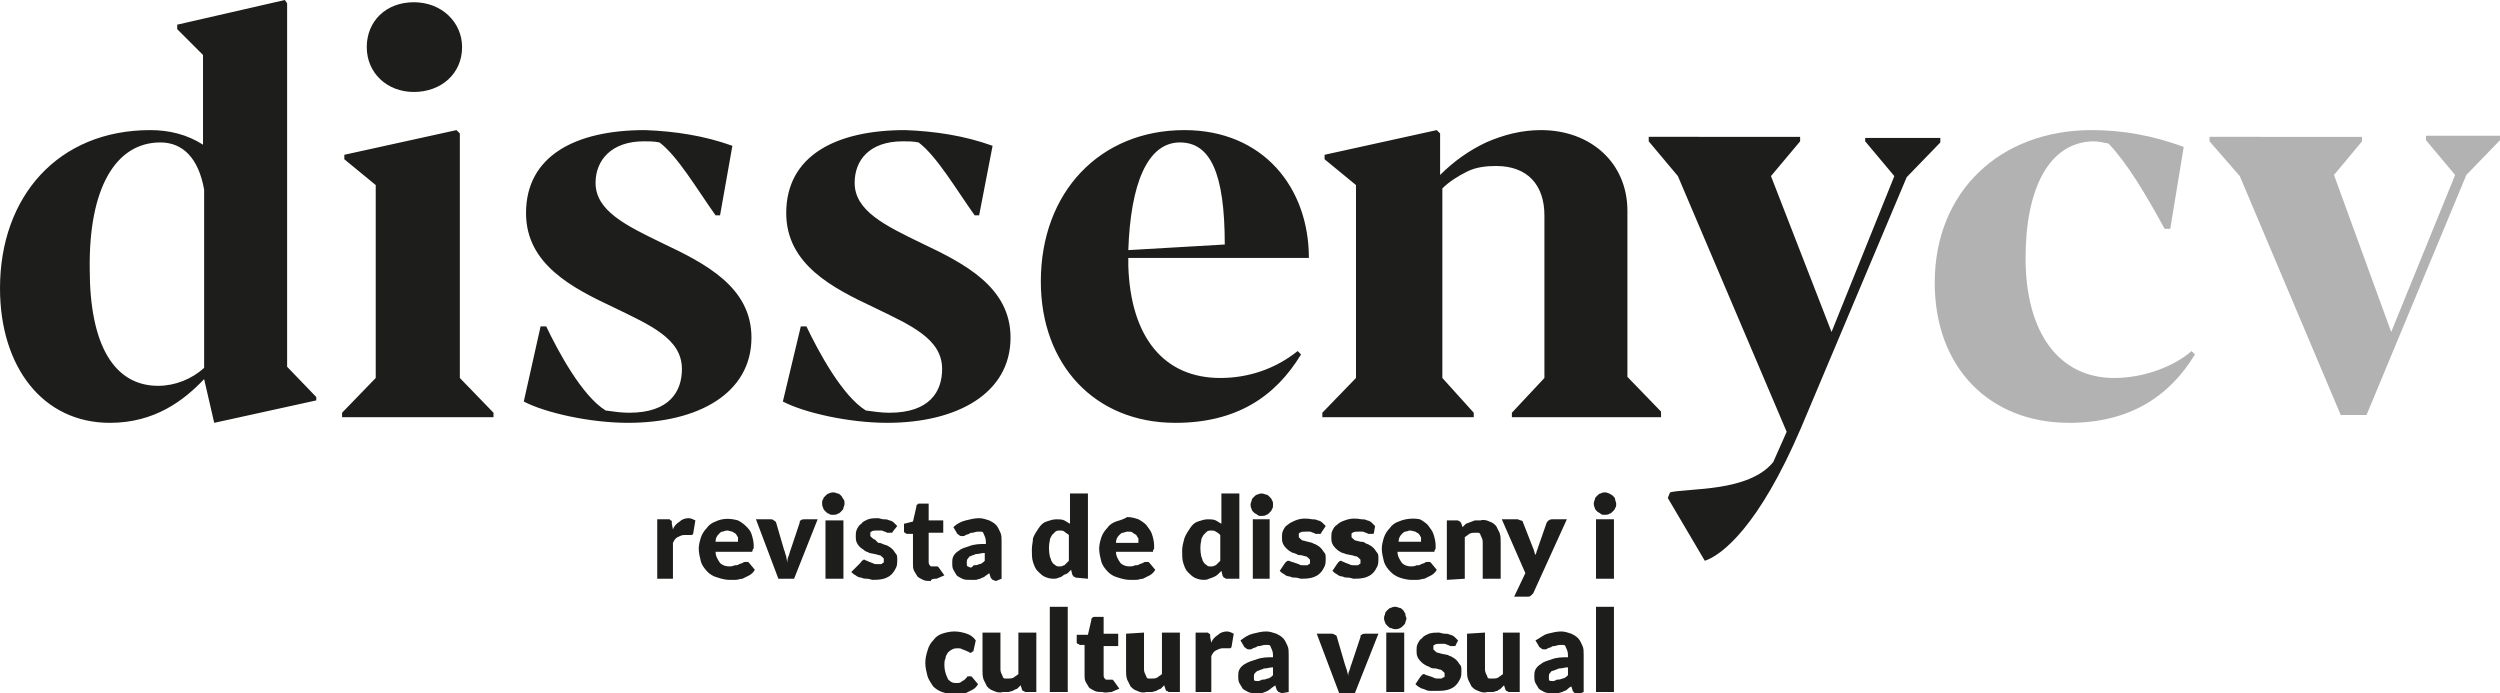
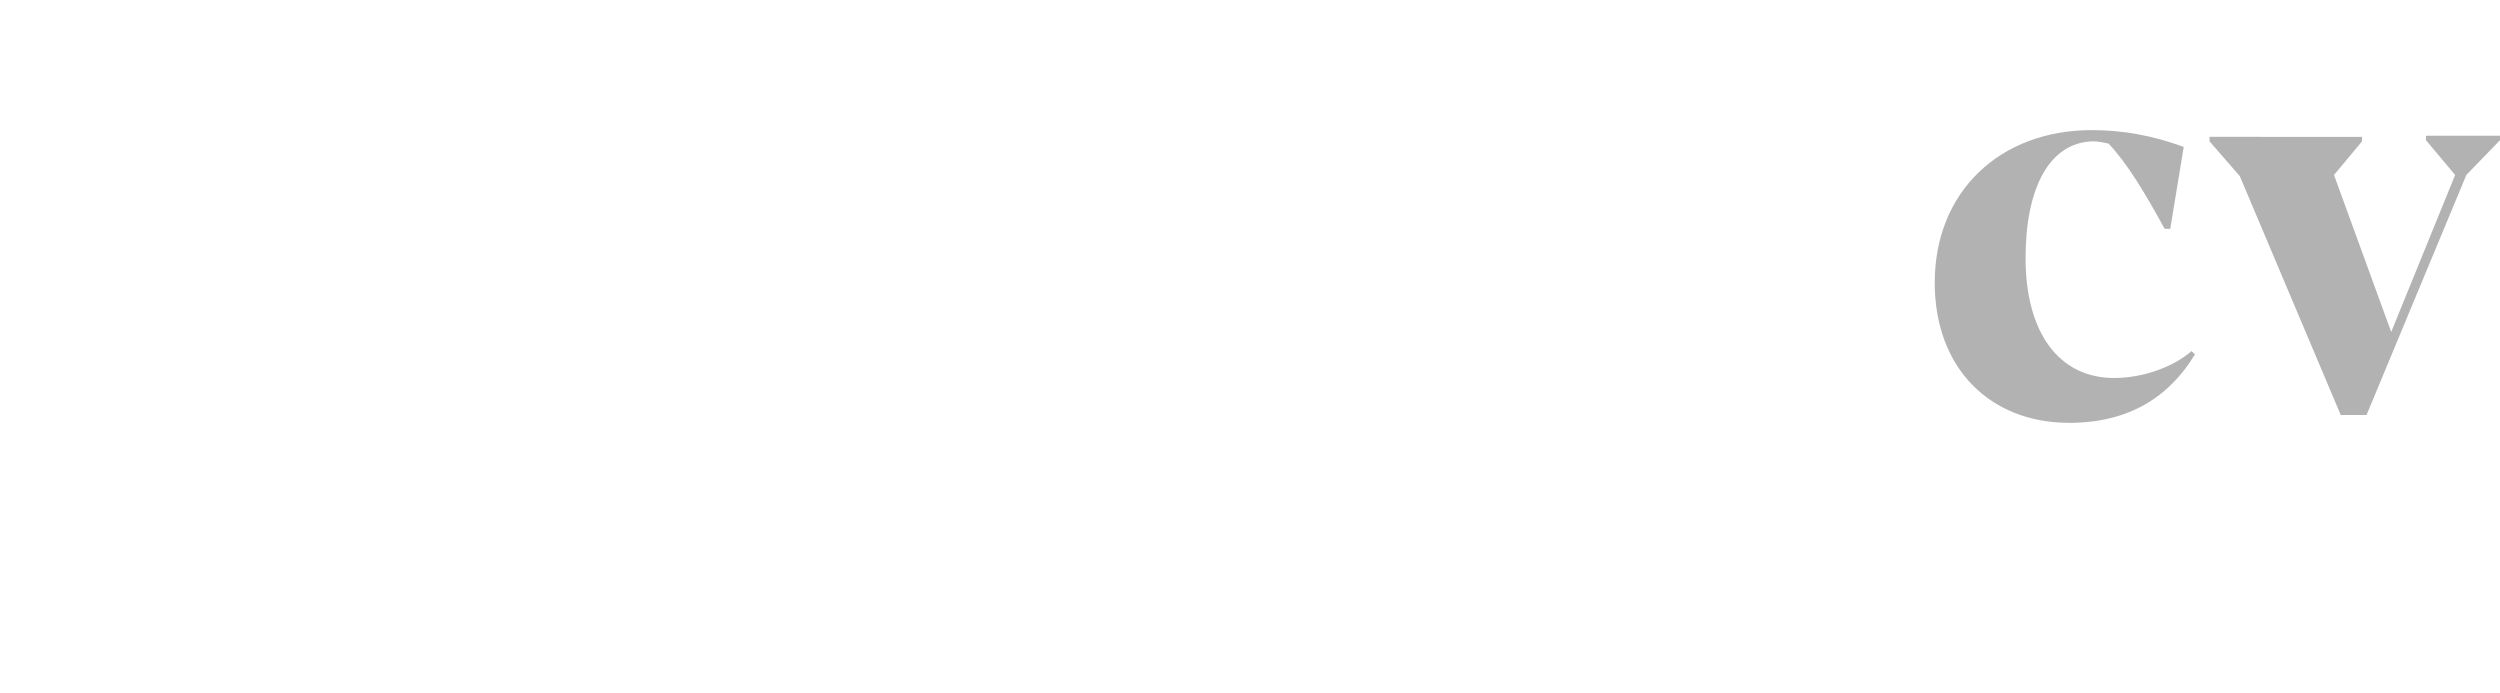
<svg xmlns="http://www.w3.org/2000/svg" xmlns:xlink="http://www.w3.org/1999/xlink" version="1.1" id="Слой_1" x="0" y="0" viewBox="0 0 222.9 61.8" xml:space="preserve">
  <style>.st1{fill:#1d1d1b}</style>
  <g>
    <defs>
      <path id="SVGID_1_" d="M0 0h222.9v61.8H0z" />
    </defs>
    <clipPath id="SVGID_2_">
      <use xlink:href="#SVGID_1_" overflow="visible" />
    </clipPath>
    <g clip-path="url(#SVGID_2_)">
-       <path class="st1" d="M142.3 61.7h1.6v-7.6h-1.6v7.6zm-4.1-1c-.1 0-.1-.1-.1-.2v-.2c0-.1 0-.2.1-.3.1-.1.1-.2.3-.2.2-.1.3-.1.5-.2.3 0 .5-.1.8-.1v.7c-.1.1-.3.3-.5.3-.2.1-.4.1-.5.1-.3.2-.5.1-.6.1zm3 1v-3.3c0-.3 0-.6-.1-.8-.1-.2-.2-.5-.4-.7s-.4-.3-.6-.4c-.3-.1-.6-.2-.9-.2-.4 0-.8.1-1.2.2-.4.1-.7.4-1.1.6l.3.5c0 .1.1.1.2.2s.2.1.3.1c.1 0 .2 0 .3-.1l.3-.1c.1-.1.2-.1.3-.1.1 0 .3-.1.5-.1h.3c.1 0 .2.1.2.2.1.2.2.4.2.7v.2c-.5 0-1 0-1.5.2-.3.1-.7.2-.9.4-.2.1-.4.3-.5.5-.1.2-.1.4-.1.6 0 .2 0 .4.1.6.1.2.2.3.3.5.1.1.3.2.5.3.2.1.4.1.7.1h.5c.1 0 .3-.1.4-.1.1-.1.3-.1.4-.2.1-.1.2-.2.4-.3l.1.3c0 .1.1.2.2.3.1 0 .2.1.3.1l.5-.2zm-10.4-5.2v3.3c0 .3 0 .5.1.8l.3.6c.2.2.3.3.6.4.2.1.5.2.8.1h.5c.1 0 .3-.1.4-.1.1-.1.2-.1.3-.2l.3-.3.1.3c0 .1.1.2.1.2.1 0 .2.1.2.1h1v-5.3H134v3.7c-.1.1-.3.2-.4.3-.2.1-.3.1-.5.1h-.3c-.1 0-.2-.1-.2-.2-.1-.2-.2-.4-.2-.6v-3.3l-1.6.1zm-.8.6l-.3-.3c-.1-.1-.3-.2-.4-.2-.2-.1-.3-.1-.5-.1s-.4-.1-.5-.1c-.3 0-.6 0-.9.1-.2.1-.5.2-.6.4-.2.1-.3.3-.4.5-.1.2-.1.4-.1.6 0 .2 0 .4.1.6.1.2.2.3.3.4.1.1.2.2.4.3.1.1.3.1.4.2.2.1.3.1.5.1.1 0 .3.1.4.1.1 0 .2.1.3.2l.1.1v.3c0 .1-.1.1-.1.1-.1 0-.1.1-.2.1h-.3c-.1 0-.3 0-.4-.1-.1 0-.2-.1-.3-.1l-.3-.1c-.1 0-.2-.1-.2-.1-.1 0-.2 0-.2.1-.1 0-.1.1-.2.2l-.4.6c.1.1.2.2.4.3.1.1.3.1.5.2s.3.1.5.1h.5c.3 0 .6 0 1-.1.3-.1.5-.2.7-.4.2-.2.3-.4.4-.6.1-.2.1-.5.1-.7 0-.2 0-.4-.1-.5-.1-.1-.2-.3-.3-.4-.1-.1-.2-.2-.4-.3-.1-.1-.3-.1-.4-.2l-.5-.1c-.1 0-.3-.1-.4-.1-.1 0-.2-.1-.3-.2l-.1-.1v-.3c0-.1.1-.1.1-.1.1-.1.3-.1.5-.1h.4c.1 0 .2.1.3.1l.2.1h.4c.1 0 .1-.1.1-.1l.2-.4zm-4.7-2.4c-.1-.1-.1-.2-.2-.3-.1-.1-.2-.2-.3-.2-.1 0-.2-.1-.4-.1-.1 0-.2 0-.4.1-.1 0-.2.1-.3.2-.1.1-.2.2-.2.3 0 .1-.1.2-.1.4 0 .1 0 .2.1.4 0 .1.1.2.2.3.1.1.2.2.3.2.1 0 .2.1.4.1.3 0 .5-.1.7-.3.1-.1.2-.2.2-.3 0-.1.1-.2.1-.4-.1-.2-.1-.3-.1-.4zm-1.7 7h1.6v-5.3h-1.6v5.3zm-.7-5.2h-1.2c-.1 0-.2 0-.3.1-.1 0-.1.1-.1.2l-.8 2.4c-.1.2-.1.4-.2.6-.1.2-.1.4-.1.5 0-.2-.1-.4-.1-.5l-.2-.6-.7-2.4c0-.1-.1-.2-.2-.2-.1-.1-.2-.1-.3-.1h-1.3l2 5.3h1.4l2.1-5.3zm-11 4.2c-.1 0-.1-.1-.1-.2v-.2c0-.1 0-.2.1-.3.1-.1.2-.2.3-.2.2-.1.3-.1.5-.2.3 0 .5-.1.8-.1v.7c-.1.1-.3.3-.5.3-.2.1-.4.1-.5.1-.3.2-.5.1-.6.1zm3 1v-3.3c0-.3 0-.6-.1-.8-.1-.2-.2-.5-.4-.7-.2-.2-.4-.3-.6-.4-.3-.1-.6-.2-.9-.2-.4 0-.8.1-1.2.2-.4.1-.7.3-1.1.6l.3.5c0 .1.1.1.2.2s.2.1.3.1c.1 0 .2 0 .3-.1l.3-.1c.1-.1.2-.1.3-.1.1 0 .3-.1.5-.1h.3c.1 0 .2.1.2.2.1.2.2.4.2.7v.2c-.5 0-1 0-1.5.2-.3.1-.7.2-1 .4-.2.1-.4.3-.5.5-.1.2-.1.4-.1.6 0 .2 0 .4.1.6.1.2.2.3.3.5.1.1.3.2.5.3.2.1.4.1.7.1h.5c.3-.1.6-.2.8-.4.1-.1.3-.2.4-.3l.1.3c0 .1.1.2.2.3.1 0 .2.1.3.1l.6-.1zm-6.9 0v-3.2c.1-.2.2-.4.4-.5.2-.1.4-.2.6-.2h.7l.1-.1.2-1.2c-.2-.1-.4-.2-.6-.2-.3 0-.6.1-.8.3-.3.2-.5.4-.6.7l-.1-.5v-.2s0-.1-.1-.1l-.1-.1h-1.1v5.3h1.4zm-7.6-5.2v3.3c0 .3 0 .5.1.8l.3.6c.2.2.3.3.6.4.2.1.5.2.8.1h.5c.1 0 .3-.1.4-.1.1-.1.2-.1.4-.2l.3-.3.1.3c0 .1.1.2.1.2.1 0 .2.1.2.1h1v-5.3h-1.6v3.7c-.1.1-.3.2-.4.3-.2.1-.3.1-.5.1h-.3c-.1 0-.2-.1-.2-.2-.1-.2-.2-.4-.2-.6v-3.3l-1.6.1zm-1.3 5.2c.2-.1.5-.2.7-.3l-.5-.7-.1-.1h-.6l-.1-.1c-.1-.1-.1-.2-.1-.3v-2.6h1.3v-1.1h-1.3V55h-.8c-.1 0-.2 0-.2.1-.1 0-.1.1-.1.2l-.3 1.3h-1v.7s0 .1.1.1.1.1.2.1h.4v2.7c0 .2 0 .4.1.6.1.2.2.3.3.5.1.1.3.2.5.3.2.1.4.1.7.1.3.1.5 0 .8 0zm-5.5 0h1.6v-7.6h-1.6v7.6zm-6-5.3v3.4c0 .3 0 .5.1.8l.3.6c.2.2.3.3.6.4.2.1.5.2.8.1h.5c.1 0 .3-.1.4-.1.1-.1.2-.1.4-.2l.3-.3.1.3c0 .1.1.2.1.2.1 0 .2.1.2.1h1v-5.3h-1.6v3.7c-.1.1-.3.2-.4.3-.2.1-.3.1-.5.1h-.3c-.1 0-.2-.1-.2-.2-.1-.2-.2-.4-.2-.6v-3.3h-1.6zm-.6.7c-.2-.3-.5-.5-.8-.6-.3-.1-.7-.2-1.1-.2-.4 0-.8.1-1.1.2-.3.1-.6.3-.8.6-.2.2-.4.5-.5.9-.1.3-.2.7-.2 1.1 0 .4.1.8.2 1.2.1.3.3.6.5.9.2.2.5.4.8.5.3.1.6.2.9.2h.6c.2 0 .4-.1.6-.1l.6-.3c.2-.1.4-.3.5-.5l-.5-.6-.1-.1h-.2c-.1 0-.2 0-.2.1l-.2.2c-.1.1-.2.1-.3.2-.1.1-.3.1-.4.1-.2 0-.3 0-.5-.1-.1-.1-.3-.2-.3-.3-.2-.4-.3-.8-.3-1.2 0-.2 0-.4.1-.6 0-.2.1-.3.2-.5.1-.1.2-.2.4-.3.2-.1.3-.1.5-.1.1 0 .3 0 .4.1.1 0 .2.1.3.1l.2.1c.1 0 .1.1.2.1s.1 0 .2-.1c.1 0 .1-.1.1-.1l.2-.9zm57-12.6c0-.1-.1-.2-.2-.3-.1-.1-.2-.1-.3-.2-.1 0-.2-.1-.4-.1-.1 0-.2 0-.4.1-.1 0-.2.1-.3.2-.1.1-.2.2-.2.3 0 .1-.1.2-.1.4 0 .1 0 .2.1.4 0 .1.1.2.2.3.1.1.2.1.3.2.1.1.2.1.4.1.1 0 .3 0 .4-.1.1 0 .2-.1.3-.2.1-.1.2-.2.2-.3.1-.1.1-.2.1-.4 0-.1-.1-.3-.1-.4zm-1.7 7.1h1.6v-5.3h-1.6v5.3zm-2.6-5.3h-1.3c-.1 0-.2 0-.3.1-.1 0-.1.1-.2.2l-.8 2.3c0 .1-.1.2-.1.3 0 .1-.1.2-.1.3-.1-.2-.1-.4-.2-.6l-.9-2.3c0-.1-.1-.2-.2-.2s-.2-.1-.3-.1h-1.4l2.1 4.8-1 2.1h1.2c.1 0 .2 0 .3-.1l.2-.2 3-6.6zm-9.1 5.3v-3.7c.1-.1.3-.2.4-.3.2-.1.3-.1.5-.1h.3c.1 0 .2.1.2.2.1.2.2.4.2.6v3.3h1.6v-3.3c0-.3 0-.5-.1-.8l-.3-.6c-.2-.2-.3-.3-.6-.4-.2-.1-.5-.2-.8-.1h-.5c-.3.1-.5.2-.8.3l-.3.3-.1-.3c0-.1-.1-.1-.1-.2-.1 0-.2-.1-.2-.1h-1v5.3l1.6-.1zm-4.4-4.2c.1.1.2.1.3.2.1.1.1.2.2.3v.4h-2c0-.3.1-.5.3-.7.1-.1.2-.2.3-.2.1 0 .3-.1.4-.1.2 0 .4.1.5.1zm-1.5-.9c-.3.1-.6.3-.8.6-.2.2-.4.5-.5.8-.1.3-.2.7-.2 1 0 .4.1.8.2 1.2.1.3.3.6.6.9.2.2.5.4.8.5.3.1.7.2 1 .2h.6c.2 0 .4-.1.6-.1l.6-.3c.2-.1.4-.3.5-.5l-.5-.6-.1-.1h-.2c-.1 0-.2 0-.3.1l-.3.1c-.1.1-.2.1-.4.1-.2.1-.3.1-.5.1-.3 0-.6-.1-.8-.3-.2-.3-.4-.6-.4-1h3.3v-.1c0-.1.1-.1.1-.2v-.3c0-.3-.1-.7-.2-1-.1-.3-.3-.5-.5-.8-.2-.2-.5-.4-.7-.5-.5-.1-1.2-.1-1.9.2zm-2.1.4l-.3-.3c-.1-.1-.3-.2-.4-.2-.2-.1-.3-.1-.5-.1-.5-.1-1-.1-1.5.1-.3.1-.5.2-.7.4-.2.1-.3.3-.4.5-.1.2-.1.4-.1.6 0 .2 0 .4.1.6.1.2.2.3.3.4.1.1.2.2.4.3.1.1.3.1.5.2l.5.1c.1 0 .3.1.4.1.1 0 .2.1.3.2l.1.1v.3c0 .1-.1.1-.1.1-.1.1-.1.1-.2.1h-.3c-.1 0-.3 0-.4-.1-.1 0-.2-.1-.3-.1l-.2-.1c-.1 0-.2-.1-.2-.1-.1 0-.2 0-.2.1-.1 0-.1.1-.2.2l-.4.6c.1.1.2.2.4.3.1.1.3.2.5.2.2.1.3.1.5.1s.4.1.5.1c.3 0 .6 0 1-.1.3-.1.5-.2.7-.4.2-.2.3-.4.4-.6.1-.2.1-.5.1-.7 0-.2 0-.4-.1-.5-.1-.1-.2-.3-.3-.4-.1-.1-.2-.2-.4-.3-.1-.1-.3-.1-.4-.2s-.3-.1-.4-.1l-.4-.1c-.1 0-.2-.1-.3-.2l-.1-.1v-.3c0-.1.1-.1.1-.1.1-.1.3-.1.5-.1h.4c.1 0 .2.1.3.1l.2.1h.4c.1 0 .1-.1.1-.1l.1-.6zm-4.4 0l-.3-.3c-.1-.1-.3-.2-.4-.2-.2-.1-.3-.1-.5-.1-.5-.1-1-.1-1.5.1-.2.1-.5.2-.7.4-.2.1-.3.3-.4.5-.1.2-.1.4-.1.6 0 .2 0 .4.1.6.1.2.2.3.3.4.1.1.2.2.4.3.1.1.3.1.5.2.1.1.3.1.4.1.1 0 .3.1.4.1.1 0 .2.1.3.2l.1.1v.3c0 .1-.1.1-.1.1-.1.1-.1.1-.2.1h-.3c-.1 0-.3 0-.4-.1-.1 0-.2-.1-.3-.1l-.3-.1c-.1 0-.2-.1-.3-.1-.1 0-.2 0-.2.1-.1 0-.1.1-.2.2l-.4.6c.1.1.2.2.4.3.1.1.3.2.5.2.2.1.3.1.5.1s.4.1.5.1c.3 0 .6 0 1-.1.3-.1.5-.2.7-.4.2-.2.3-.4.4-.6.1-.2.1-.5.1-.7 0-.2 0-.4-.1-.5-.1-.1-.2-.3-.3-.4-.1-.1-.2-.2-.4-.3-.1-.1-.3-.1-.4-.2l-.4-.1c-.1 0-.3-.1-.4-.1-.1 0-.2-.1-.3-.2l-.1-.1v-.3c0-.1.1-.1.1-.1.1-.1.3-.1.5-.1h.4c.1 0 .2.1.3.1l.2.1h.4c.1 0 .1-.1.1-.1l.4-.6zm-4.8-2.3c0-.1-.1-.2-.2-.3-.1-.1-.2-.2-.3-.2-.1 0-.2-.1-.4-.1-.1 0-.2 0-.4.1-.1 0-.2.1-.3.2-.1.1-.2.2-.2.3 0 .1-.1.2-.1.4 0 .1 0 .2.1.4 0 .1.1.2.2.3.1.1.2.1.3.2.1.1.2.1.4.1.1 0 .3 0 .4-.1.1 0 .2-.1.3-.2.1-.1.2-.2.2-.3.1-.1.1-.2.1-.4s0-.3-.1-.4zm-1.7 7h1.5v-5.3h-1.5v5.3zm-4.1-1.2c-.1-.1-.2-.1-.3-.3-.1-.1-.1-.3-.2-.5-.1-.5-.1-1 0-1.4 0-.2.1-.3.2-.5l.3-.3c.1-.1.3-.1.4-.1.1 0 .3 0 .4.1.2.1.3.2.4.3V50l-.2.2-.2.2c-.1 0-.2.1-.3.1h-.3s-.1 0-.2-.1zm2.9 1.2V44h-1.6v2.7c-.2-.1-.3-.2-.5-.3-.2-.1-.5-.1-.7-.1-.3 0-.6.1-.9.2-.3.1-.5.3-.7.6-.2.3-.4.6-.5.9-.1.4-.2.7-.2 1.1 0 .4 0 .8.1 1.1.1.3.2.6.4.8.2.2.4.4.6.5.2.1.5.2.8.2.2 0 .3 0 .5-.1.3-.1.6-.2.8-.4l.3-.3.1.4c0 .1.1.1.1.2.1 0 .2.1.2.1h1.2zm-9.5-4.1c.1.1.2.1.3.2.1.1.1.2.2.3v.4h-2c0-.3.1-.5.3-.7.1-.1.2-.2.3-.2.1 0 .3-.1.4-.1.3 0 .4 0 .5.1zm-1.5-1c-.3.1-.6.3-.8.6-.2.2-.4.5-.5.8-.1.3-.2.7-.2 1 0 .4.1.8.2 1.2.1.3.3.6.6.9.2.2.5.4.9.5.3.1.7.2 1 .2h.6c.2 0 .4-.1.6-.1l.6-.3c.2-.1.4-.3.5-.5l-.5-.6-.1-.1h-.2c-.1 0-.2 0-.3.1l-.3.1c-.1.1-.2.1-.4.1-.2.1-.3.1-.5.1-.3 0-.6-.1-.8-.3-.2-.3-.4-.6-.4-1h3.3v-.1c0-.1.1-.1.1-.2v-.3c0-.3-.1-.7-.2-1-.1-.3-.3-.5-.5-.8-.2-.2-.5-.4-.7-.5-.3-.1-.6-.2-1-.2-.3.2-.7.3-1 .4zm-5.4 3.9c-.1-.1-.2-.1-.3-.3-.1-.1-.1-.3-.2-.5-.1-.5-.1-1 0-1.4 0-.2.1-.3.2-.5l.3-.3c.1-.1.3-.1.4-.1.1 0 .3 0 .4.1.1.1.3.2.4.3V50l-.2.2-.2.2c-.1 0-.2.1-.3.1h-.3c.1 0-.1 0-.2-.1zm2.9 1.2V44h-1.6v2.7c-.2-.1-.3-.2-.5-.3-.2-.1-.5-.1-.7-.1-.3 0-.6.1-.9.2-.3.1-.5.3-.7.6-.2.3-.4.6-.5.9 0 .3-.1.6-.1 1s0 .8.1 1.1c.1.3.2.6.4.8.2.2.4.4.6.5.2.1.5.2.8.2.2 0 .3 0 .5-.1.1 0 .3-.1.4-.2.1-.1.3-.1.4-.2l.3-.3.1.4c0 .1.1.1.1.2.1 0 .2.1.2.1l1.1.1zm-10.7-1.1c-.1 0-.1-.1-.1-.2v-.2c0-.1 0-.2.1-.3.1-.1.1-.2.2-.2.2-.1.3-.1.5-.2.3 0 .5-.1.8-.1v.7c-.1.1-.3.3-.5.3-.2.1-.3.1-.5.1-.2.3-.3.2-.5.1zm3 1.1v-3.3c0-.3 0-.6-.1-.8-.1-.2-.2-.5-.4-.7-.2-.2-.4-.3-.6-.4-.3-.1-.6-.2-.9-.2-.4 0-.8.1-1.2.2-.4.1-.8.3-1.1.6l.3.5c0 .1.1.1.2.2s.2.1.3.1c.1 0 .2 0 .3-.1l.3-.1c.1-.1.2-.1.3-.1.1 0 .3-.1.5-.1h.3c.1 0 .2.1.2.2.1.2.2.4.2.7v.2c-.5 0-1 0-1.5.2-.3.1-.7.2-.9.4-.2.1-.4.3-.5.5-.1.2-.1.4-.1.6 0 .2 0 .4.1.6.1.2.2.3.3.5.1.1.3.2.5.3.2.1.4.1.7.1h.5c.1 0 .3-.1.4-.1.1-.1.3-.1.4-.2.1-.1.3-.2.4-.3l.1.3c0 .1.1.2.2.3.1 0 .2.1.3.1l.5-.2zm-5.8 0c.2-.1.5-.2.7-.3l-.5-.7-.1-.1H83l-.1-.1c-.1-.1-.1-.2-.1-.3v-2.6h1.3v-1.1h-1.3v-1.5H82c-.1 0-.2 0-.2.1-.1 0-.1.1-.1.2l-.3 1.3-.8.2v.7s0 .1.1.1c.1.1.1.1.2.1h.5v2.7c0 .2 0 .4.1.6.1.2.2.3.3.5.1.1.3.2.5.3.2.1.4.1.7.1 0-.2.3-.2.5-.2zM80 46.9l-.3-.3c-.1-.1-.3-.2-.4-.2-.2-.1-.3-.1-.5-.1s-.4-.1-.5-.1c-.3 0-.6 0-.9.1-.2.1-.5.2-.6.4-.2.1-.3.3-.4.5-.1.2-.1.4-.1.6 0 .2 0 .4.1.6.1.2.2.3.3.4.1.1.3.2.4.3.1.1.3.1.4.2l.5.1c.1 0 .3.1.4.1.1 0 .2.1.3.2l.1.1v.3c0 .1-.1.1-.1.1-.1.1-.1.1-.2.1h-.3c-.1 0-.3 0-.4-.1-.1 0-.2-.1-.3-.1l-.2-.1c-.1 0-.2-.1-.2-.1-.1 0-.2 0-.2.1-.1 0-.1.1-.2.2l-.8.8c.1.1.2.2.4.3.1.1.3.2.5.2.2.1.3.1.5.1s.4.1.5.1c.3 0 .6 0 1-.1.3-.1.5-.2.7-.4.2-.2.3-.4.4-.6.1-.2.1-.5.1-.7 0-.2 0-.4-.1-.5-.1-.1-.2-.3-.3-.4-.1-.1-.2-.2-.4-.3-.1-.1-.3-.1-.5-.2s-.3-.1-.4-.1l-.3-.3c-.1 0-.2-.1-.3-.2l-.1-.1v-.3c0-.1.1-.1.1-.1.1-.1.3-.1.5-.1h.4c.1 0 .2.1.3.1l.2.1h.4c.1 0 .1-.1.1-.1l.4-.5zm-4.8-2.4c-.1-.1-.1-.2-.2-.3-.1-.1-.2-.2-.3-.2-.1 0-.2-.1-.4-.1-.1 0-.2 0-.4.1-.1 0-.2.1-.3.2-.1.1-.2.2-.2.3-.1.1-.1.2-.1.4 0 .1 0 .2.1.4 0 .1.1.2.2.3.1.1.2.2.3.2.1.1.2.1.4.1.1 0 .3 0 .4-.1.1 0 .2-.1.3-.2.1-.1.2-.2.2-.3 0-.1.1-.2.1-.4 0-.1 0-.3-.1-.4zm-1.6 7.1h1.6v-5.2h-1.6v5.2zm-.7-5.3h-1.2c-.1 0-.2 0-.3.1-.1 0-.1.1-.1.2l-.8 2.4c-.1.2-.1.4-.2.6-.1.2-.1.4-.1.6 0-.2-.1-.4-.1-.6-.1-.2-.1-.4-.2-.6l-.7-2.4c0-.1-.1-.1-.2-.2s-.2-.1-.3-.1h-1.3l2 5.3h1.4l2.1-5.3zm-7.6 1.1c.1.1.2.1.3.2.1.1.1.2.2.3v.4h-2c0-.3.1-.5.3-.7.1-.1.2-.2.3-.2.1 0 .3-.1.4-.1.2 0 .4.1.5.1zm-1.5-.9c-.3.1-.6.3-.8.6-.2.2-.4.5-.5.8-.1.3-.2.7-.2 1 0 .4.1.8.2 1.2.1.3.3.6.6.9.2.2.5.4.9.5.3.1.7.2 1 .2h.6c.2 0 .4-.1.6-.1l.6-.3c.2-.1.4-.3.5-.5l-.5-.6-.1-.1h-.2c-.1 0-.2 0-.3.1l-.3.1c-.1.1-.2.1-.4.1-.2.1-.3.1-.5.1-.3 0-.6-.1-.8-.3-.2-.3-.4-.6-.4-1H67s.1 0 .1-.1 0-.1.1-.2v-.3c0-.3-.1-.7-.2-1-.1-.3-.3-.5-.5-.7-.2-.2-.5-.4-.7-.5-.7-.2-1.4-.2-2 .1zM60 51.6v-3.2c.1-.2.2-.4.4-.5.2-.1.4-.2.6-.2h.7l.1-.1.2-1.2c-.2-.1-.4-.2-.6-.2-.3 0-.6.1-.8.3-.3.2-.5.4-.6.7l-.1-.5v-.2s0-.1-.1-.1l-.1-.1h-1.1v5.3H60z" />
      <path d="M213.2 29.6l-5.1-14 2.5-3v-.4H197v.4l2.7 3.1 9 21.3h2.3l8.9-21.4 3-3.1v-.4h-6.6v.4l2.6 3.1-5.7 14zm-26.7-18c-8.2 0-14 5.5-14 13.6 0 7.6 4.9 12.5 12 12.5 5.3 0 8.9-2.3 11.2-6.1l-.3-.3c-1.6 1.4-4.3 2.4-6.9 2.4-4.9 0-7.9-4-7.9-10.7 0-6.2 2.1-10.3 6-10.4.5 0 .9.1 1.4.2 1.7 1.8 3.3 4.5 5 7.6h.5l1.2-7.3c-2.7-1-5.4-1.5-8.2-1.5" fill="#b2b2b2" />
-       <path class="st1" d="M166.3 12.6l2.6 3.1-5.6 13.9-5.4-13.9 2.6-3.1v-.4H147v.4l2.6 3.1 9.7 22.8-1.2 2.7c-2.2 2.7-7.6 2.3-9.2 2.7l-.2.5L152 50c1.5-.5 4.8-3 8.6-11.9l9.4-22.3 3-3.1v-.4h-6.7v.3zm-18.2 24.5v-.4l-3-3.1V18.8c0-4.3-3.3-7.2-7.7-7.2-1.7 0-3.3.4-4.9 1.1-1.5.7-2.9 1.7-4.1 2.9v-3.7l-.3-.3-10 2.2v.4l2.8 2.3v17.2l-3 3.1v.4h13.5v-.4l-2.8-3.1V16.8c.6-.6 1.4-1.1 2.2-1.5s1.7-.5 2.6-.5c2.8 0 4.3 1.7 4.3 4.4v14.5l-2.9 3.1v.4h13.3zm-32.4-5.8c-2 1.6-4.4 2.4-6.9 2.4-5 0-8-3.6-8.2-10V23h16.1c0-6.3-4.1-11.4-11.1-11.4-7.5 0-12.8 5.5-12.8 13.5 0 7.4 4.8 12.6 12 12.6 5.4 0 8.9-2.3 11.2-6.1l-.3-.3zm-10.5-18.6c2.7 0 4 2.7 4 9.1l-8.6.5c.2-5.9 1.7-9.6 4.6-9.6zm-16.7.3c-2.5-.9-5.1-1.3-7.8-1.4-6.2 0-10.6 2.3-10.6 7.4 0 4.6 4.2 6.7 7.8 8.4 3.3 1.6 6.1 2.8 6.1 5.5 0 2-1.1 3.9-4.7 3.9-.7 0-1.4-.1-2.1-.2-2.1-1.3-4.2-5.2-5.3-7.5h-.5l-1.6 6.7c1.9 1 5.9 1.9 9.3 1.9 6.2 0 11-2.6 11-7.6 0-4.5-4.1-6.6-7.9-8.4-3.3-1.6-6-2.9-6-5.4 0-2 1.3-3.7 4.3-3.7.5 0 .9 0 1.4.1 1.6 1.2 3.3 4.1 5 6.5h.4l1.2-6.2zm-23.2 0c-2.5-.9-5.1-1.3-7.8-1.4-6.2 0-10.6 2.3-10.6 7.4 0 4.6 4.2 6.7 7.8 8.4 3.3 1.6 6.1 2.8 6.1 5.5 0 2-1.1 3.9-4.7 3.9-.7 0-1.4-.1-2.1-.2-2.1-1.3-4.2-5.2-5.3-7.5h-.5l-1.5 6.7c1.9 1 5.9 1.9 9.3 1.9 6.2 0 11-2.6 11-7.6 0-4.5-4.1-6.6-7.9-8.4-3.3-1.6-6-2.9-6-5.4 0-2 1.4-3.7 4.3-3.7.5 0 .9 0 1.4.1 1.6 1.2 3.3 4.1 5 6.5h.4l1.1-6.2zM32.7 4.2c0 2.3 1.8 4 4.2 4 2.4 0 4.3-1.6 4.3-4 0-2.2-1.8-4-4.3-4s-4.2 1.7-4.2 4zm-2 9.6v.4l2.8 2.3v17.2l-3 3.1v.4H44v-.4l-3-3.1V11.9l-.3-.3-10 2.2zM15.8 2.6l2.3 2.3v8c-1.4-.9-3-1.3-4.7-1.3C5.2 11.6 0 17.5 0 25.7c0 7 3.8 12 9.8 12 4 0 6.6-2 8.4-3.9l.9 3.9 9.1-2v-.3l-2.6-2.7V.3l-.2-.3-9.6 2.2v.4zm-1.5 10.1c2 0 3.4 1.4 3.9 4.2v15.9c-1.1 1-2.6 1.6-4.1 1.6C10.2 34.4 8 30.8 8 24c-.1-7.2 2.3-11.3 6.3-11.3" />
    </g>
  </g>
</svg>